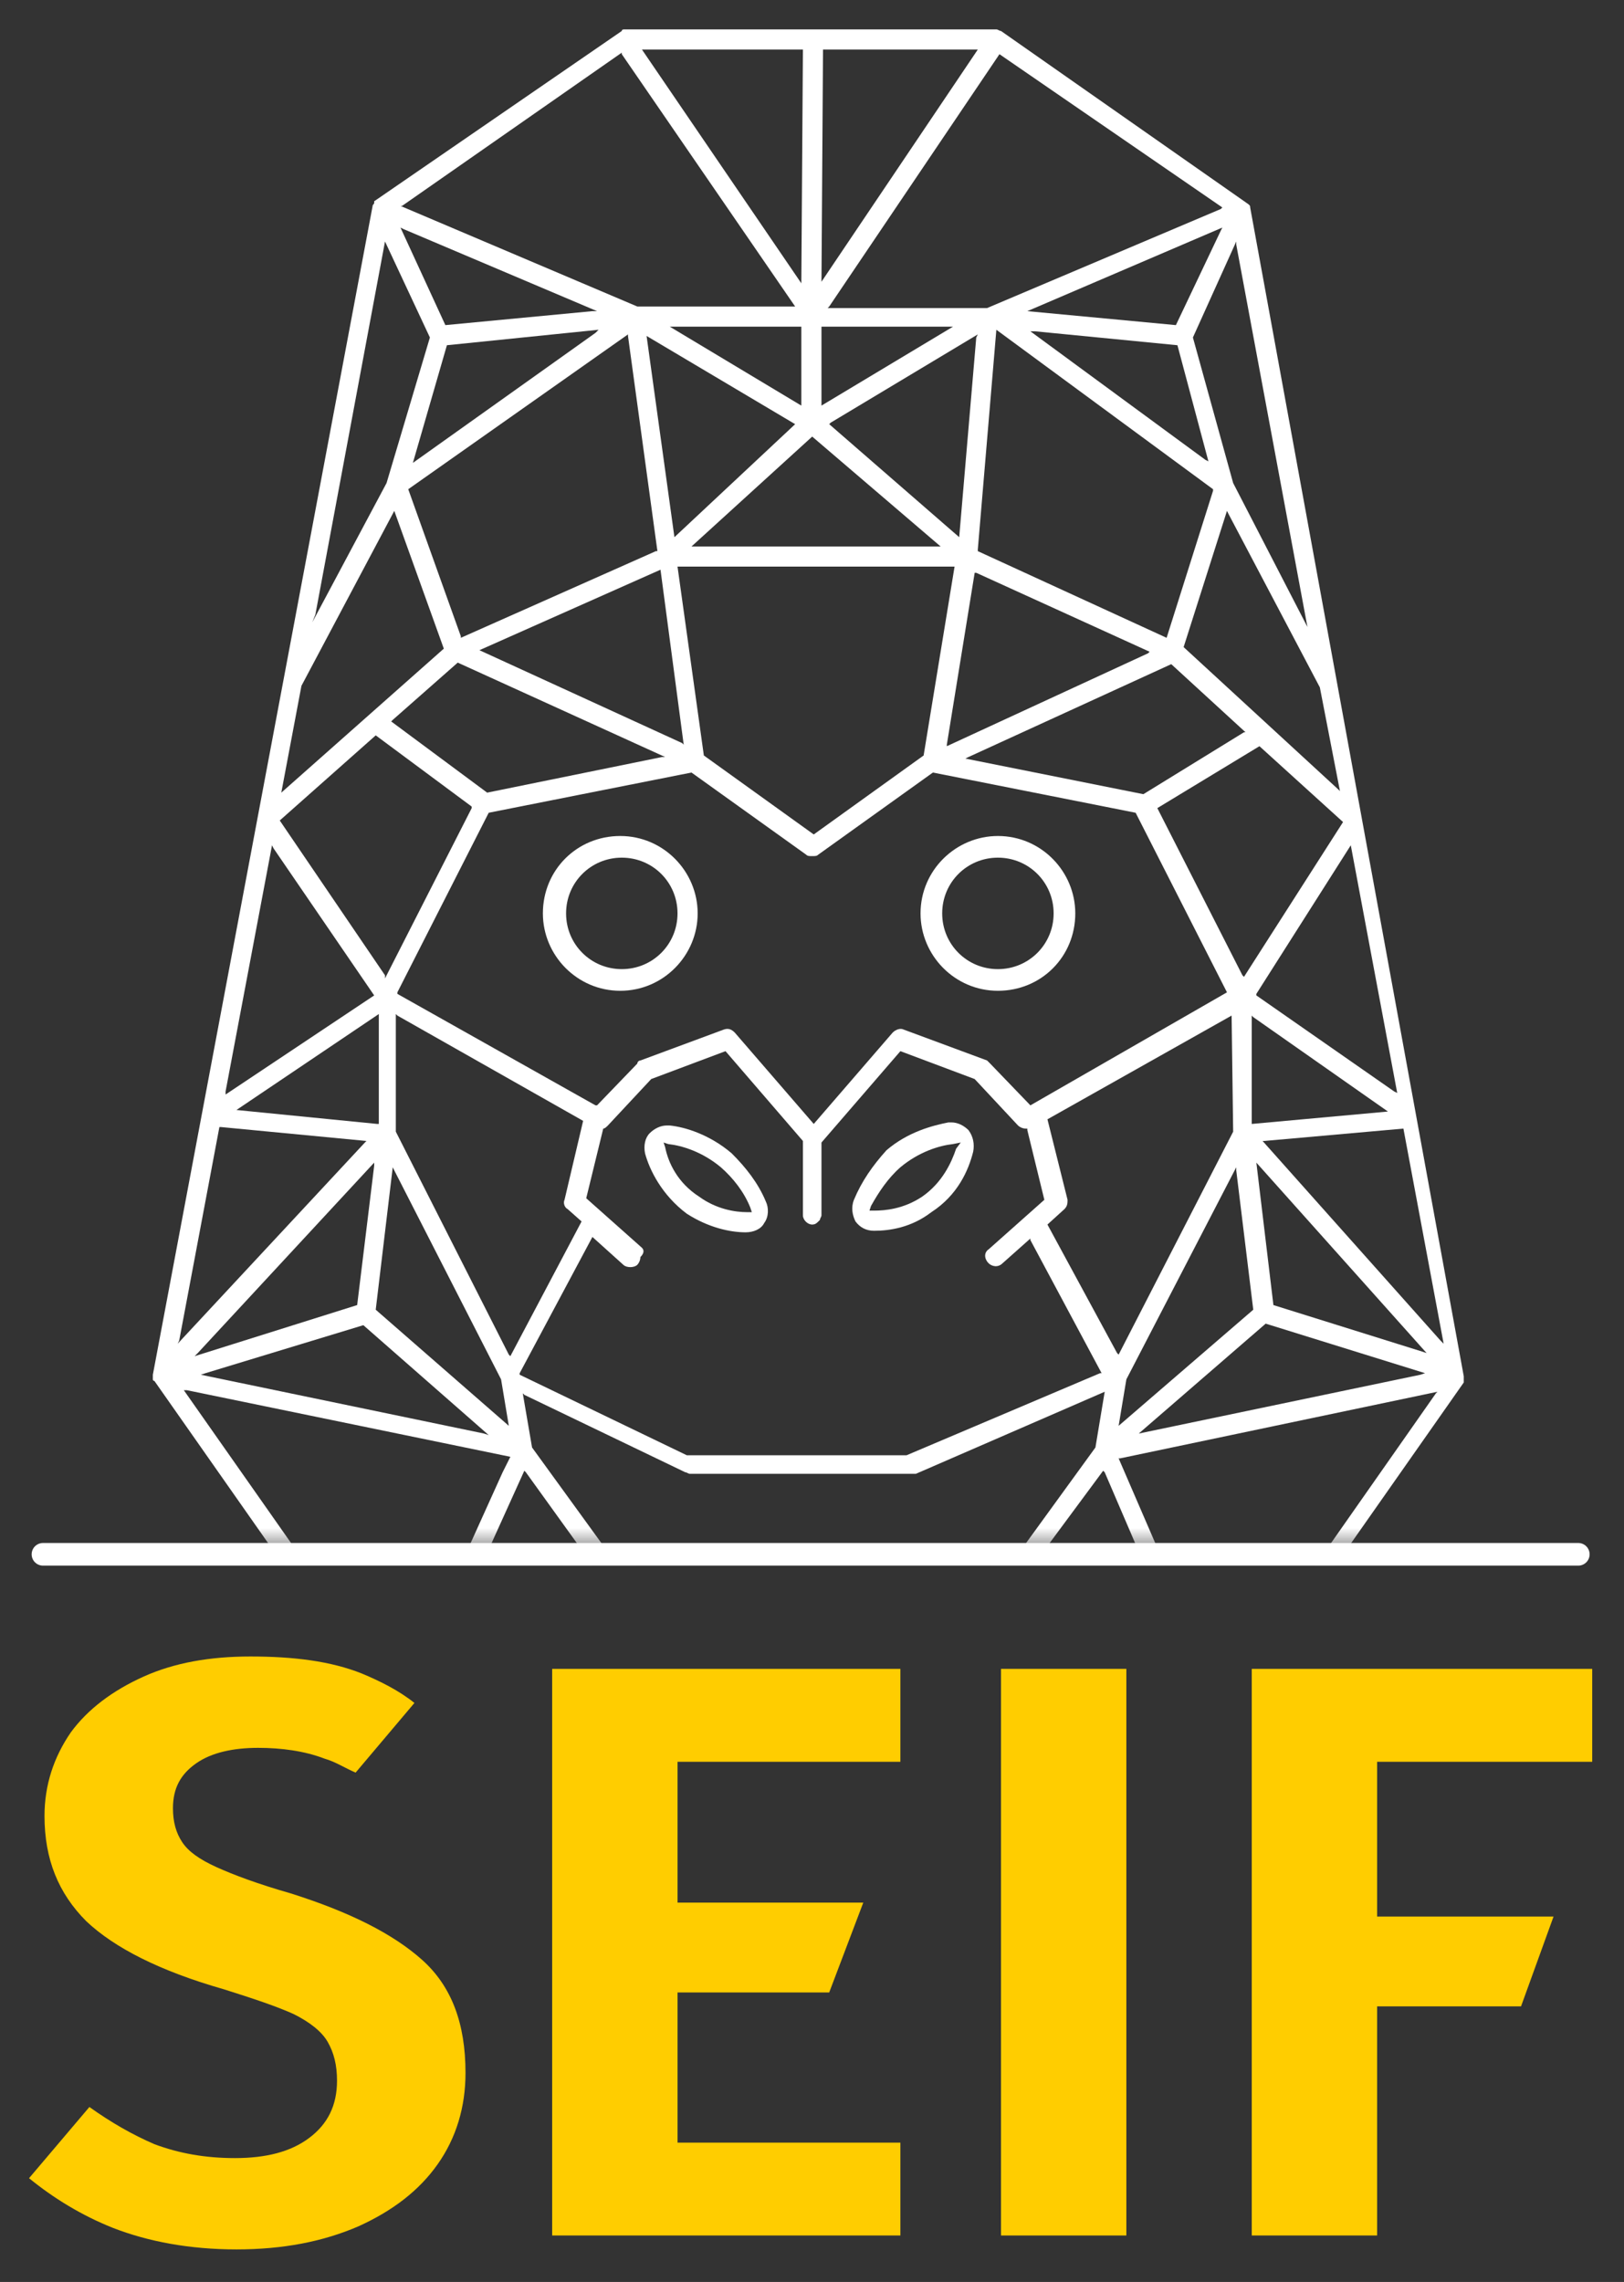
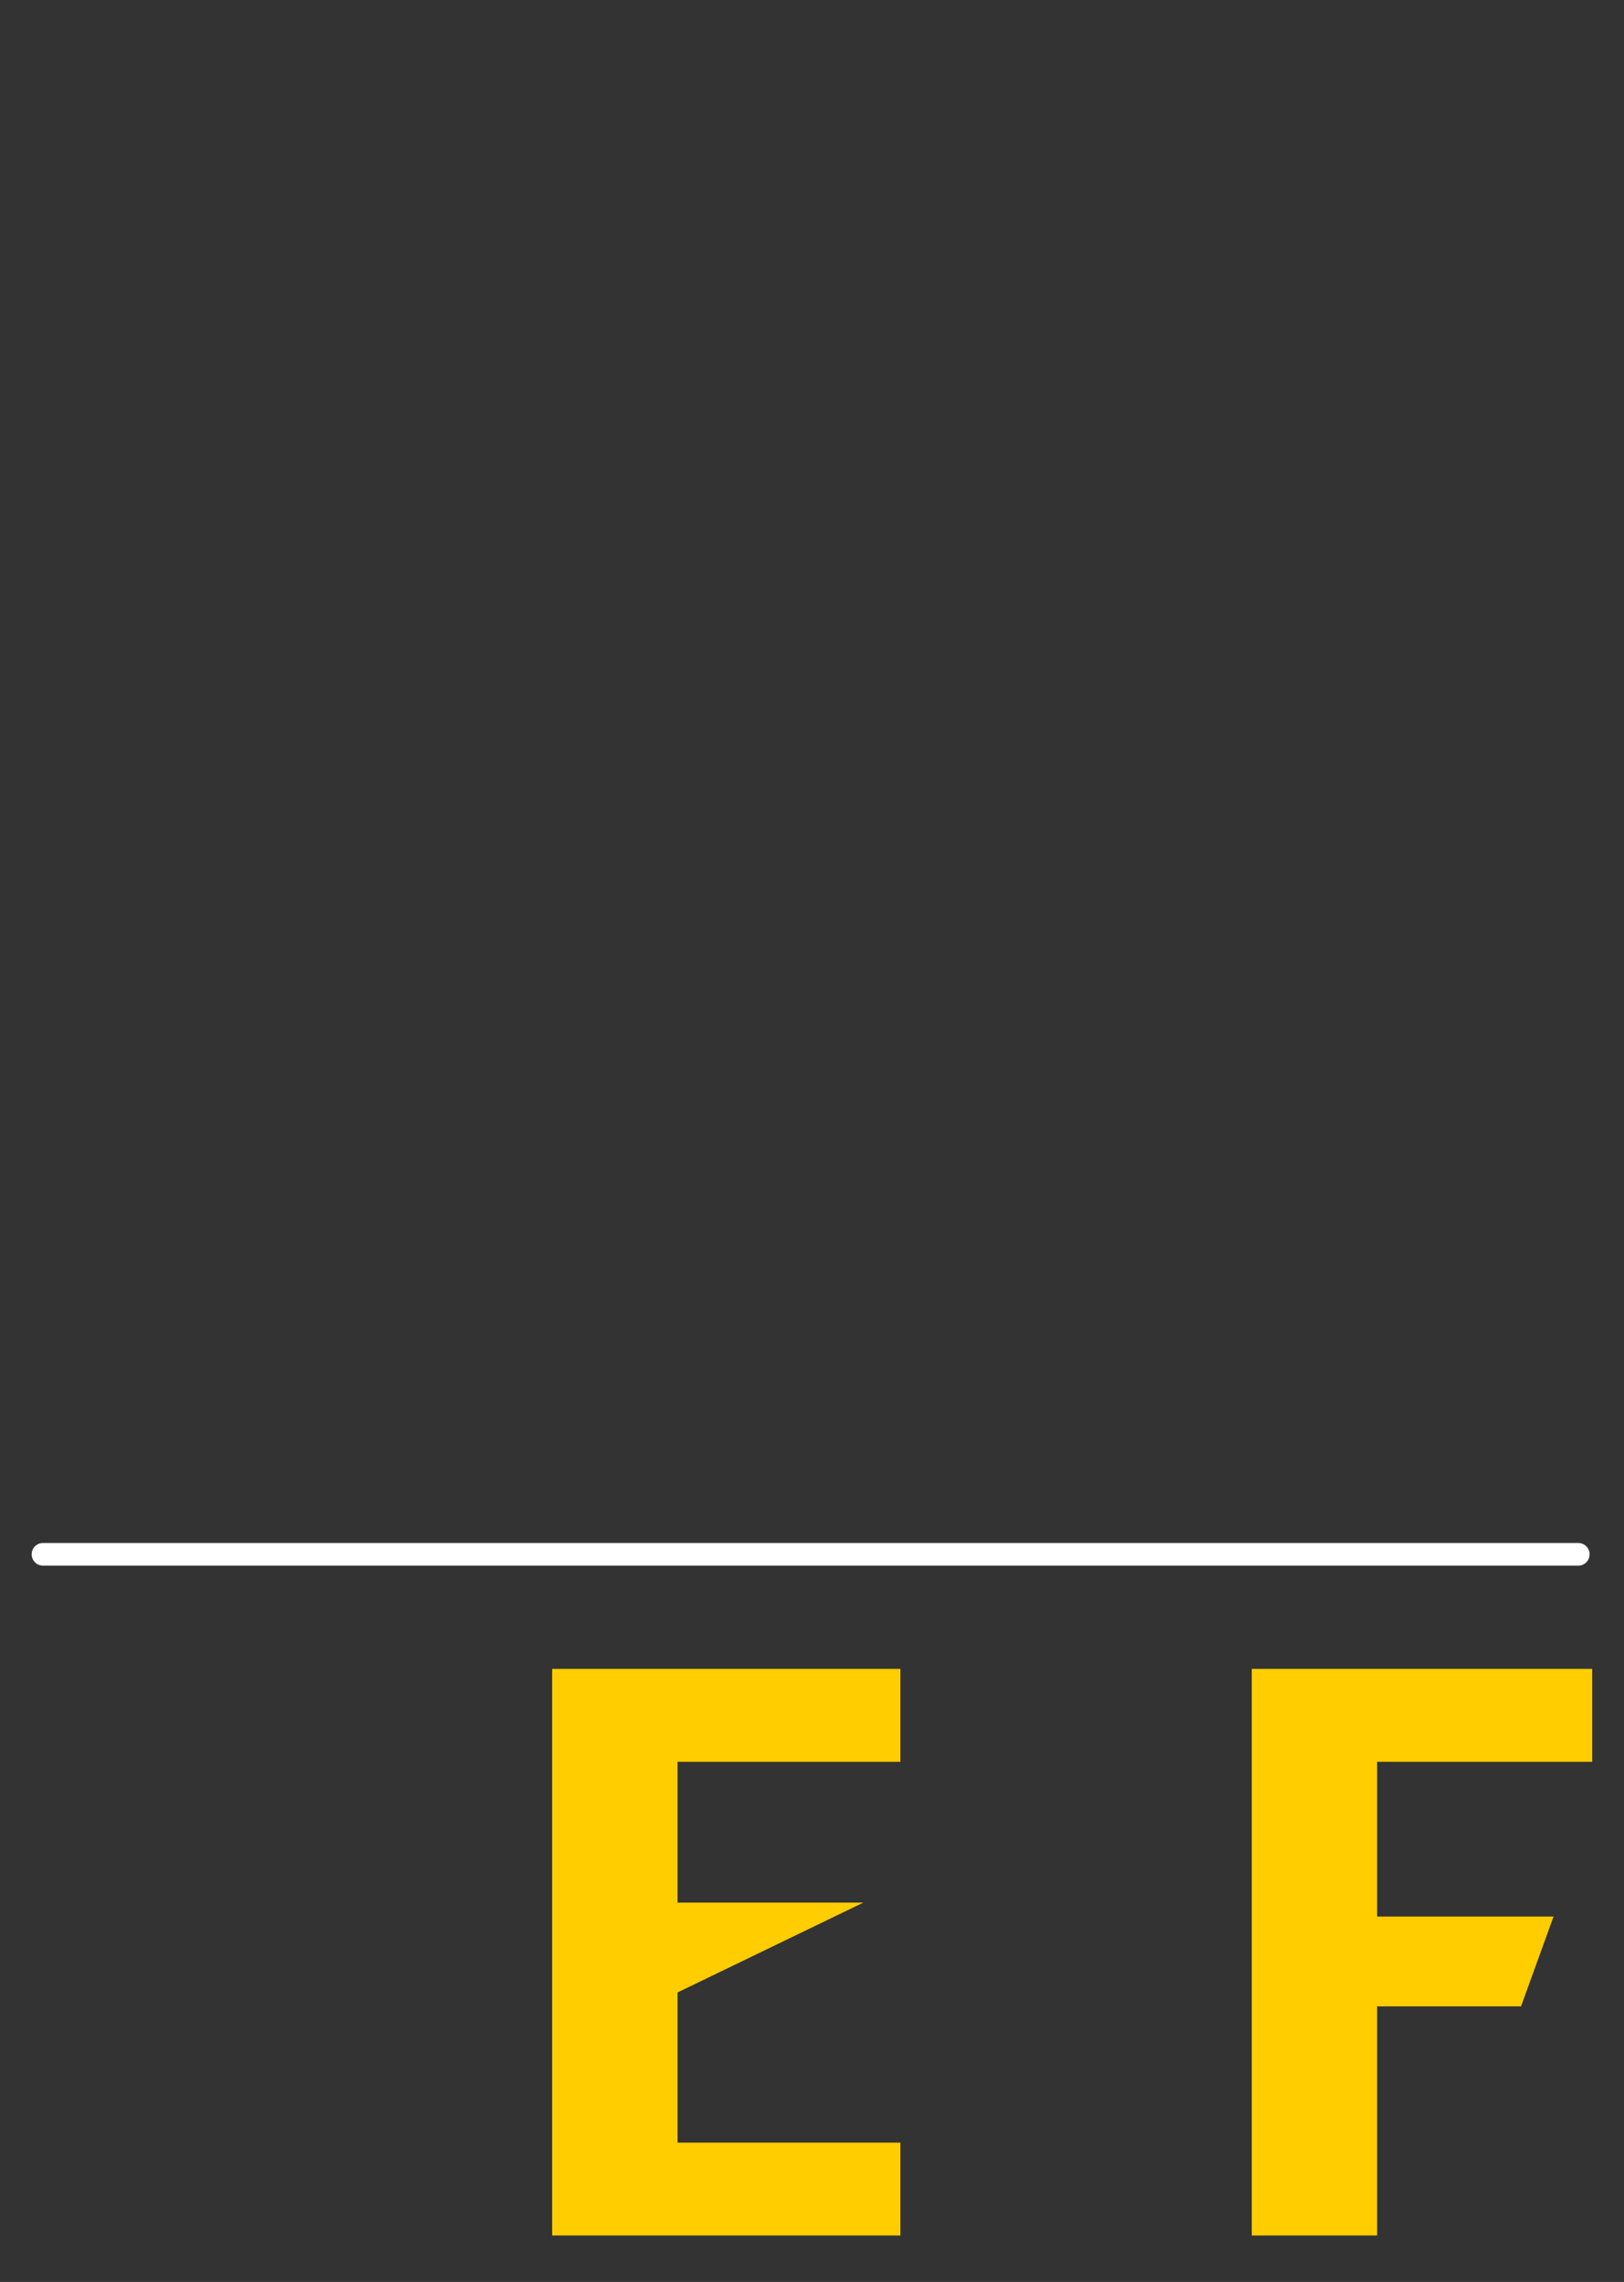
<svg xmlns="http://www.w3.org/2000/svg" width="42" height="59" viewBox="0 0 42 59" fill="none">
  <rect x="0" y="0" width="42" height="59" fill="#333333" stroke="none" />
  <mask id="mask0_250_2336" style="mask-type:alpha" maskUnits="userSpaceOnUse" x="1" y="-6" width="40" height="46">
-     <rect x="1" y="-5" width="40" height="45" fill="#C4C4C4" />
-   </mask>
+     </mask>
  <g mask="url(#mask0_250_2336)">
    <path d="M18.043 23.616C18.043 22.535 17.162 21.615 16.041 21.615C14.921 21.615 14.04 22.495 14.04 23.616C14.04 24.697 14.921 25.617 16.041 25.617C17.162 25.617 18.043 24.697 18.043 23.616ZM16.081 25.057C15.281 25.057 14.64 24.416 14.64 23.616C14.64 22.815 15.281 22.175 16.081 22.175C16.882 22.175 17.522 22.815 17.522 23.616C17.522 24.416 16.882 25.057 16.081 25.057Z" fill="white" />
    <path d="M25.808 21.615C24.727 21.615 23.807 22.495 23.807 23.616C23.807 24.697 24.687 25.617 25.808 25.617C26.929 25.617 27.809 24.737 27.809 23.616C27.809 22.535 26.929 21.615 25.808 21.615ZM25.808 25.057C25.008 25.057 24.367 24.416 24.367 23.616C24.367 22.815 25.008 22.175 25.808 22.175C26.608 22.175 27.249 22.815 27.249 23.616C27.249 24.416 26.608 25.057 25.808 25.057Z" fill="white" />
    <path d="M22.085 31.021C22.005 31.221 22.045 31.421 22.125 31.581C22.245 31.741 22.406 31.822 22.606 31.822C23.006 31.822 23.566 31.741 24.087 31.341C24.767 30.901 25.047 30.261 25.168 29.78C25.207 29.58 25.168 29.38 25.047 29.22C24.927 29.1 24.767 29.02 24.607 29.02C24.567 29.02 24.527 29.02 24.527 29.02C24.127 29.1 23.486 29.26 22.926 29.74C22.566 30.14 22.285 30.541 22.085 31.021ZM23.286 30.18C23.767 29.78 24.287 29.62 24.647 29.58L24.847 29.54L24.727 29.7C24.607 30.06 24.367 30.581 23.847 30.941C23.366 31.261 22.886 31.301 22.606 31.301H22.486L22.526 31.181C22.726 30.821 22.966 30.461 23.286 30.18Z" fill="white" />
    <path d="M16.682 29.82C16.802 30.261 17.122 30.901 17.762 31.381C18.323 31.741 18.883 31.862 19.284 31.862C19.484 31.862 19.684 31.782 19.764 31.621C19.884 31.461 19.884 31.221 19.804 31.061C19.604 30.581 19.284 30.18 18.923 29.82C18.363 29.34 17.723 29.14 17.322 29.1C17.282 29.1 17.242 29.1 17.242 29.1C17.082 29.1 16.922 29.18 16.802 29.3C16.682 29.42 16.642 29.62 16.682 29.82ZM17.282 29.58C17.642 29.62 18.163 29.78 18.643 30.18C18.963 30.461 19.244 30.821 19.404 31.221L19.444 31.341H19.324C19.003 31.341 18.523 31.261 18.083 30.941C17.522 30.581 17.282 30.06 17.202 29.66L17.162 29.54L17.282 29.58Z" fill="white" />
    <path d="M32.332 5.364C32.332 5.324 32.332 5.324 32.292 5.284L25.888 0.801C25.848 0.801 25.808 0.76 25.768 0.76H16.161C16.121 0.76 16.081 0.76 16.081 0.801L9.677 5.204C9.677 5.204 9.677 5.204 9.677 5.244C9.677 5.284 9.637 5.284 9.637 5.324L3.953 35.544V35.584V35.624V35.664C3.953 35.664 3.953 35.704 3.993 35.704L10.197 44.55L10.237 44.59L17.242 49.874C17.282 49.914 17.322 49.914 17.402 49.914H24.487H24.527H24.567H24.607L31.612 44.63C31.652 44.63 31.652 44.59 31.652 44.59L37.856 35.744C37.856 35.744 37.856 35.744 37.856 35.704C37.856 35.664 37.856 35.624 37.856 35.584L32.332 5.364C32.372 5.364 32.372 5.364 32.332 5.364ZM36.775 34.944L32.933 33.743L32.492 30.06L36.895 34.984L36.775 34.944ZM36.855 35.504L36.735 35.544L29.45 37.065L32.733 34.223L36.855 35.504ZM32.412 33.863L28.93 36.865L29.13 35.664L31.972 30.18V30.261L32.412 33.863ZM32.372 29.06V26.258L32.412 26.298L35.895 28.739L32.372 29.06ZM31.892 29.26L28.93 35.024L28.89 34.984L27.089 31.661L27.529 31.261C27.609 31.181 27.609 31.101 27.609 31.021L27.089 28.94L31.852 26.258L31.892 29.26ZM5.314 35.504L9.397 34.263L12.639 37.105L12.519 37.065L5.194 35.544L5.314 35.504ZM5.034 35.064L5.114 34.984L9.677 30.06V30.14L9.237 33.743L5.034 35.064ZM9.717 33.863L10.157 30.18L10.197 30.261L12.959 35.664L13.159 36.865L9.717 33.863ZM6.115 28.699L9.797 26.218V29.06H9.757L6.115 28.699ZM10.237 29.26V26.218L10.277 26.258L15.081 28.98L14.6 31.021C14.56 31.101 14.6 31.221 14.68 31.261L15.041 31.581L13.199 35.064L13.159 35.024L10.237 29.26ZM16.602 32.262L15.161 30.981L15.601 29.18C15.641 29.18 15.681 29.14 15.721 29.1L16.842 27.899L18.763 27.178L20.765 29.5V30.18V31.421C20.765 31.541 20.885 31.661 21.005 31.661C21.085 31.661 21.125 31.621 21.165 31.581L21.205 31.541C21.205 31.501 21.245 31.461 21.245 31.421V29.54L23.286 27.178L25.207 27.899L26.328 29.1C26.368 29.14 26.448 29.18 26.528 29.18H26.569V29.22L27.009 31.021L25.568 32.302C25.448 32.382 25.448 32.542 25.568 32.662C25.648 32.742 25.808 32.782 25.928 32.662L26.648 32.022V32.062L28.49 35.504H28.45L23.446 37.626H17.762L13.44 35.544V35.504L15.321 31.982L16.121 32.702C16.201 32.782 16.402 32.782 16.482 32.702C16.522 32.662 16.562 32.582 16.562 32.502C16.682 32.382 16.642 32.302 16.602 32.262ZM13.76 37.425L13.52 36.024L13.56 36.064L17.723 38.066C17.762 38.066 17.802 38.106 17.843 38.106H23.607C23.646 38.106 23.686 38.106 23.686 38.106L28.57 35.984L28.33 37.425L26.528 39.907L23.406 41.908H18.683L15.561 39.907L13.76 37.425ZM15.041 40.067L11.078 43.51L13.56 38.026L13.6 38.066L15.041 40.067ZM27.049 40.027L28.53 38.026L28.57 38.066L30.891 43.469L30.771 43.389L27.049 40.027ZM26.648 28.579L25.608 27.499C25.568 27.459 25.568 27.459 25.528 27.419L23.366 26.618C23.286 26.578 23.166 26.618 23.086 26.698L21.045 29.06L19.003 26.698C18.923 26.618 18.843 26.578 18.723 26.618L16.562 27.419C16.522 27.419 16.482 27.459 16.482 27.499L15.441 28.579H15.401L10.277 25.697V25.657L12.639 21.014L17.883 19.974L20.845 22.095C20.885 22.135 20.925 22.135 21.005 22.135C21.085 22.135 21.125 22.135 21.165 22.095L24.127 19.974L29.37 21.014L31.732 25.657L26.648 28.579ZM16.241 8.646V8.686L17.002 14.25H16.962L11.918 16.491V16.451L10.558 12.649L16.241 8.646ZM10.678 11.968L11.558 8.926L15.481 8.526L15.401 8.606L10.678 11.968ZM20.564 10.967L17.442 13.889L16.722 8.686L20.564 10.967ZM17.322 8.446H20.724V8.486V10.487L17.322 8.446ZM25.248 8.726L24.807 13.889L21.445 10.967L21.485 10.927L25.288 8.646L25.248 8.726ZM29.731 16.851L29.691 16.891L24.487 19.293V19.253L25.207 14.81H25.248L29.731 16.851ZM23.887 19.533L21.045 21.575L18.203 19.533L17.522 14.65H24.687L23.887 19.533ZM17.682 19.253L17.642 19.213L12.399 16.811L17.082 14.73L17.682 19.253ZM11.838 17.132L17.202 19.573H17.122L12.599 20.494L10.117 18.653L10.157 18.613L11.838 17.132ZM29.57 20.534L24.967 19.613L25.047 19.573L30.291 17.172L32.212 18.933H32.172L29.57 20.534ZM30.171 16.491L25.288 14.25V14.21L25.768 8.526L31.372 12.649V12.689L30.171 16.491ZM31.172 11.888L26.648 8.566H26.769L30.451 8.926L31.252 11.928L31.172 11.888ZM30.411 8.406L26.569 8.045L31.612 5.884L31.572 5.964L30.411 8.406ZM25.848 1.401L31.612 5.364L31.572 5.404L25.528 7.965H21.405L21.445 7.925L25.848 1.401ZM21.285 1.281H25.288L21.245 7.285L21.285 1.281ZM24.647 8.446L21.245 10.487V8.446H24.647ZM21.005 11.288L24.327 14.13H17.883L21.005 11.288ZM20.765 1.281L20.724 7.325L16.602 1.281H20.765ZM10.398 5.324L16.081 1.361V1.401L20.564 7.925H16.482L10.357 5.324H10.398ZM10.438 5.924L15.441 8.045H15.321L11.518 8.406L10.357 5.884L10.438 5.924ZM8.156 15.891L9.957 6.244L11.118 8.726L9.997 12.489L8.076 16.091L8.156 15.891ZM7.796 17.732L10.197 13.209L11.478 16.771L7.275 20.494L7.796 17.732ZM7.235 21.214L9.717 19.013L12.199 20.854V20.894L9.957 25.297V25.217L7.235 21.214ZM5.834 28.219L7.035 21.855L7.075 21.935L9.677 25.737L5.834 28.299V28.219ZM4.634 34.663L5.674 29.14H5.714L9.477 29.5L9.437 29.54L4.594 34.743L4.634 34.663ZM10.317 43.87L4.754 35.944H4.834L13.199 37.666L12.999 38.066L10.357 43.91L10.317 43.87ZM10.958 44.27L15.401 40.427L18.363 42.309L15.961 45.671H15.921L10.878 44.31L10.958 44.27ZM16.922 48.993L11.598 45.031L15.881 46.191L16.962 49.073L16.922 48.993ZM17.402 48.753L17.362 48.633L16.361 45.991L18.363 43.189L17.402 48.753ZM17.802 49.434L19.003 42.389H23.246V42.429L24.207 49.434H17.802ZM24.647 48.753L23.887 43.149L23.967 43.269L25.808 45.831L24.647 48.753ZM30.411 44.95L25.128 48.913L25.168 48.833L26.248 46.031L30.531 44.87L30.411 44.95ZM26.168 45.511L23.847 42.229H23.887L26.729 40.427L30.971 44.23L26.168 45.511ZM37.136 36.024L31.612 43.91L28.93 37.706H28.97L37.176 35.984L37.136 36.024ZM36.295 29.18L37.336 34.743L37.256 34.663L32.653 29.5H32.693L36.295 29.18ZM36.135 28.259L36.055 28.219L32.492 25.737V25.697L34.934 21.855L36.135 28.259ZM34.734 21.254L32.172 25.257L32.132 25.217L29.931 20.894L32.572 19.293L34.734 21.254ZM34.134 17.772C34.134 17.772 34.174 17.812 34.134 17.772L34.654 20.454L34.614 20.414L30.611 16.731L31.732 13.209L31.772 13.289L34.134 17.772ZM31.892 12.489L30.851 8.726L31.972 6.244V6.324L33.813 16.211L31.892 12.489Z" fill="white" />
  </g>
  <path d="M1.111 40.187H40.818" stroke="white" stroke-width="0.585" stroke-miterlimit="10" stroke-linecap="round" stroke-linejoin="round" />
-   <path d="M9.357 43.269C8.556 42.949 7.596 42.829 6.475 42.829C5.434 42.829 4.514 42.989 3.713 43.349C2.912 43.71 2.272 44.19 1.832 44.79C1.391 45.431 1.151 46.151 1.151 46.952C1.151 48.072 1.511 48.953 2.232 49.674C2.952 50.354 4.113 50.955 5.794 51.435C6.555 51.675 7.155 51.875 7.596 52.075C7.996 52.275 8.316 52.516 8.476 52.796C8.636 53.076 8.716 53.396 8.716 53.796C8.716 54.437 8.476 54.917 7.996 55.277C7.516 55.638 6.875 55.798 6.075 55.798C5.314 55.798 4.634 55.678 3.993 55.438C3.433 55.197 2.872 54.877 2.312 54.477L0.751 56.318C1.391 56.839 2.112 57.279 2.912 57.599C3.833 57.959 4.914 58.159 6.115 58.159C7.315 58.159 8.356 57.959 9.277 57.559C10.157 57.159 10.838 56.638 11.318 55.958C11.799 55.277 12.039 54.477 12.039 53.596C12.039 52.315 11.678 51.355 10.918 50.674C10.157 49.994 9.037 49.434 7.516 48.953C6.675 48.713 6.035 48.473 5.594 48.273C5.154 48.072 4.874 47.872 4.714 47.632C4.554 47.392 4.473 47.112 4.473 46.752C4.473 46.231 4.674 45.871 5.074 45.591C5.474 45.311 6.035 45.191 6.675 45.191C7.275 45.191 7.876 45.271 8.396 45.471C8.676 45.551 8.917 45.711 9.197 45.831L10.718 44.03C10.318 43.71 9.837 43.469 9.357 43.269Z" fill="#FFCD00" />
-   <path d="M14.28 57.799H23.286V55.398H17.523V51.515H21.445L22.326 49.193H17.523V45.551H23.286V43.149H14.28V57.799Z" fill="#FFCD00" />
-   <path d="M29.13 43.149H25.888V57.799H29.13V43.149Z" fill="#FFCD00" />
+   <path d="M14.28 57.799H23.286V55.398H17.523V51.515L22.326 49.193H17.523V45.551H23.286V43.149H14.28V57.799Z" fill="#FFCD00" />
  <path d="M41.178 45.551V43.149H32.373V57.799H35.615V51.875H39.337L40.178 49.553H35.615V45.551H41.178Z" fill="#FFCD00" />
</svg>